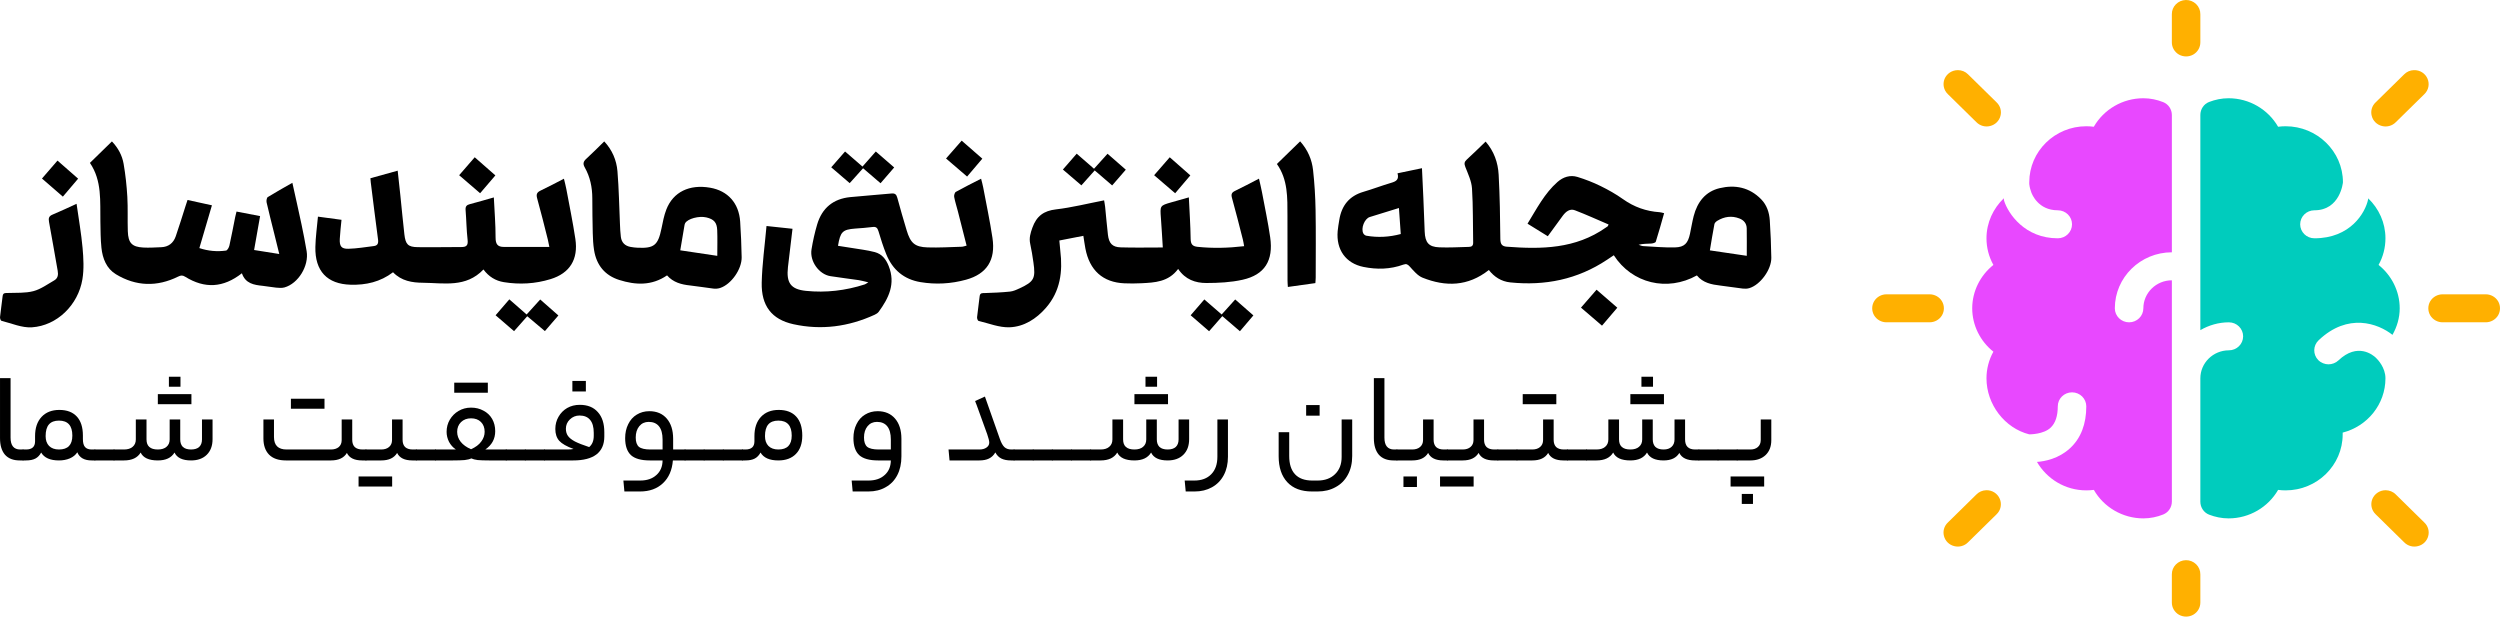
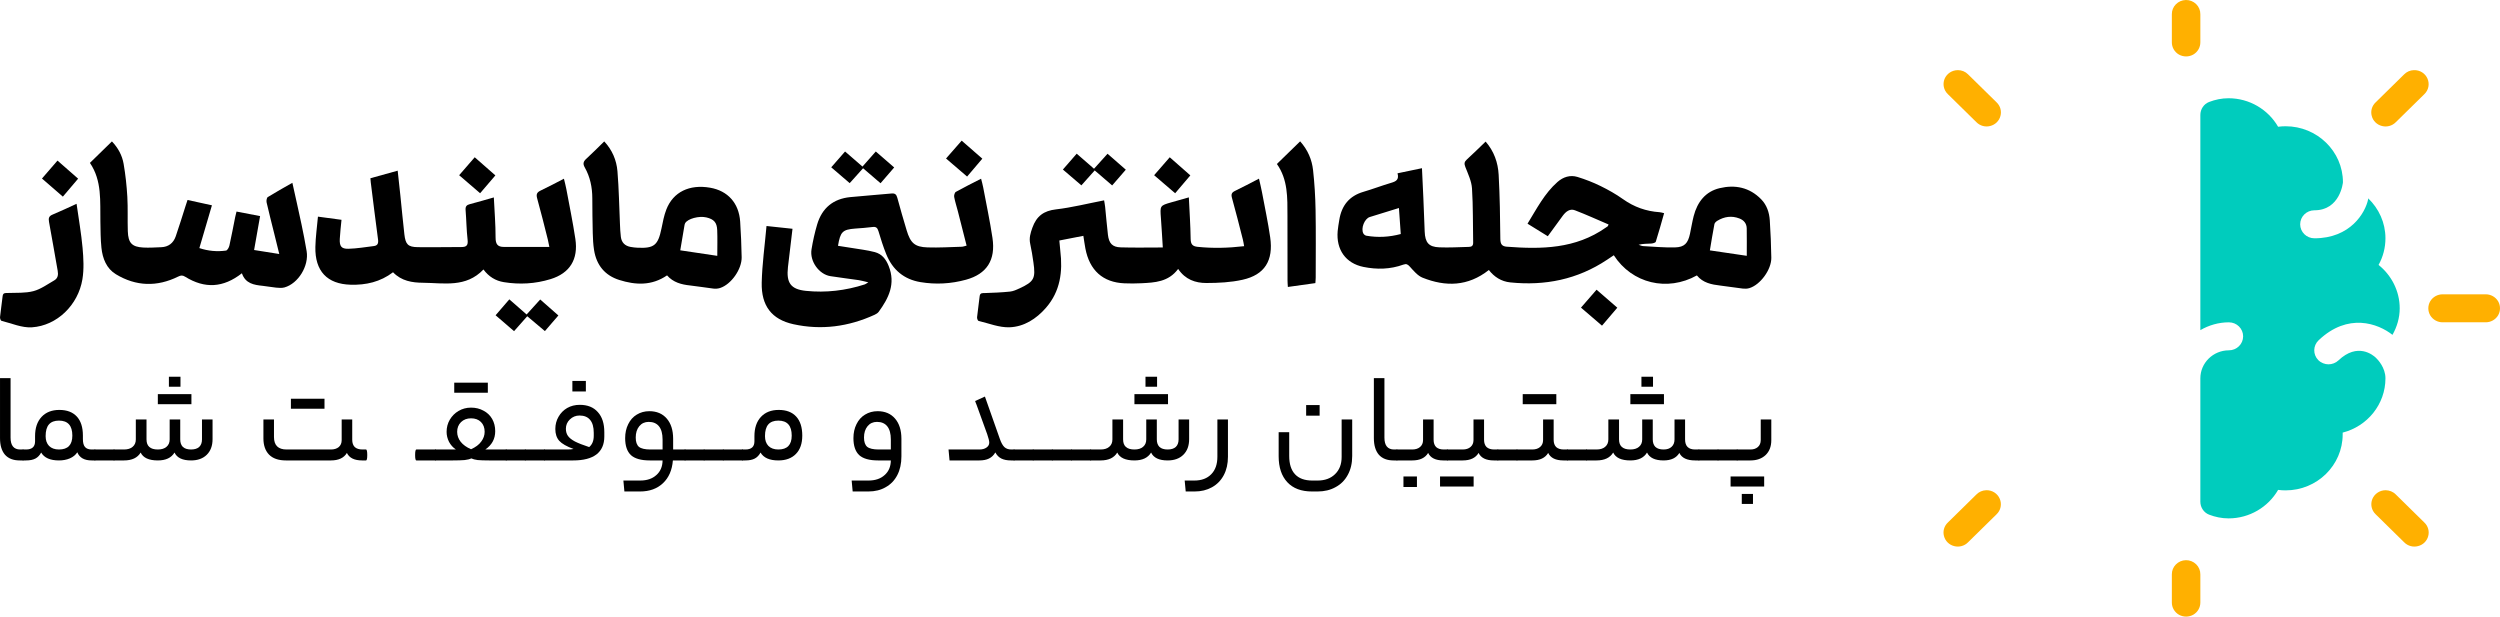
<svg xmlns="http://www.w3.org/2000/svg" width="223" height="55" viewBox="0 0 223 55" fill="none">
  <g clip-path="url(#clip0_19_121)">
    <g clip-path="url(#clip1_19_121)">
      <path d="M151.362 24.567C148.717 26.04 145.574 25.287 143.951 22.768C143.752 22.901 143.549 23.037 143.347 23.172C140.707 24.932 137.81 25.507 134.72 25.191C133.911 25.109 133.278 24.693 132.806 24.084C130.936 25.563 128.945 25.587 126.896 24.771C126.459 24.597 126.098 24.161 125.761 23.788C125.571 23.578 125.451 23.506 125.18 23.604C124.016 24.026 122.819 24.054 121.619 23.809C120.041 23.488 119.176 22.274 119.32 20.615C119.348 20.287 119.41 19.963 119.461 19.637C119.666 18.323 120.366 17.478 121.614 17.111C122.448 16.867 123.265 16.552 124.099 16.306C124.514 16.184 124.818 16.034 124.659 15.458C125.388 15.306 126.083 15.16 126.839 15.003C126.882 15.922 126.927 16.781 126.963 17.642C127.006 18.648 127.04 19.654 127.082 20.66C127.122 21.641 127.443 22.025 128.387 22.062C129.254 22.098 130.122 22.045 130.991 22.024C131.222 22.019 131.412 21.971 131.406 21.645C131.373 20.031 131.406 18.414 131.302 16.805C131.259 16.156 130.951 15.516 130.709 14.895C130.595 14.603 130.61 14.439 130.838 14.232C131.402 13.72 131.942 13.181 132.517 12.629C133.27 13.495 133.622 14.507 133.68 15.589C133.784 17.494 133.812 19.405 133.83 21.312C133.834 21.78 133.978 21.973 134.406 22.006C137.495 22.241 140.534 22.206 143.239 20.301C143.294 20.262 143.355 20.23 143.407 20.187C143.429 20.169 143.435 20.132 143.485 20.024C142.482 19.596 141.493 19.143 140.481 18.756C140.036 18.585 139.675 18.874 139.403 19.238C138.965 19.826 138.537 20.424 138.064 21.072C137.471 20.705 136.891 20.346 136.255 19.953C137.077 18.615 137.775 17.248 138.928 16.232C139.438 15.783 140.061 15.584 140.711 15.783C141.411 15.998 142.103 16.267 142.763 16.59C143.456 16.93 144.139 17.314 144.771 17.763C145.764 18.47 146.844 18.849 148.036 18.928C148.148 18.936 148.258 18.975 148.439 19.015C148.191 19.884 147.962 20.729 147.696 21.561C147.666 21.654 147.432 21.714 147.289 21.724C146.919 21.747 146.547 21.731 146.164 21.835C146.299 21.876 146.432 21.946 146.57 21.953C147.519 22.004 148.47 22.093 149.419 22.068C150.255 22.046 150.565 21.701 150.747 20.853C150.859 20.328 150.942 19.795 151.076 19.276C151.404 18.009 152.134 17.085 153.388 16.785C154.764 16.456 156.054 16.707 157.1 17.779C157.596 18.288 157.821 18.952 157.866 19.66C157.937 20.767 157.985 21.878 158.001 22.989C158.017 24.05 157.016 25.412 156.038 25.703C155.853 25.758 155.642 25.763 155.449 25.74C154.785 25.663 154.125 25.552 153.461 25.474C152.669 25.382 151.903 25.233 151.364 24.569L151.362 24.567ZM155.812 22.818C155.812 21.931 155.822 21.154 155.808 20.377C155.8 19.927 155.546 19.637 155.153 19.486C154.466 19.222 153.806 19.317 153.183 19.695C153.076 19.761 152.948 19.879 152.926 19.993C152.779 20.75 152.659 21.512 152.521 22.333C153.66 22.501 154.741 22.66 155.812 22.818ZM124.785 18.554C123.872 18.837 123.027 19.097 122.183 19.359C121.716 19.503 121.369 20.373 121.611 20.825C121.66 20.917 121.78 21.009 121.879 21.026C122.907 21.205 123.924 21.149 124.948 20.875C124.892 20.086 124.841 19.349 124.785 18.553V18.554Z" fill="black" />
      <path d="M74.749 21.926C75.516 22.045 76.257 22.155 76.997 22.277C77.343 22.334 77.69 22.396 78.028 22.486C78.662 22.655 79.021 23.102 79.27 23.726C79.908 25.32 79.269 26.59 78.383 27.809C78.297 27.927 78.153 28.015 78.019 28.076C75.689 29.144 73.261 29.468 70.772 28.92C68.838 28.494 67.899 27.281 67.945 25.214C67.982 23.555 68.218 21.902 68.372 20.16C69.186 20.246 69.919 20.325 70.691 20.407C70.551 21.585 70.411 22.7 70.286 23.816C70.126 25.23 70.531 25.806 71.889 25.945C73.67 26.128 75.424 25.922 77.136 25.369C77.196 25.351 77.249 25.306 77.454 25.184C77.082 25.097 76.844 25.025 76.603 24.989C75.759 24.865 74.913 24.766 74.072 24.633C73.056 24.472 72.215 23.305 72.387 22.247C72.508 21.497 72.676 20.749 72.891 20.021C73.332 18.532 74.347 17.735 75.826 17.584C77.056 17.459 78.29 17.38 79.521 17.26C79.836 17.229 79.96 17.343 80.042 17.648C80.303 18.617 80.584 19.58 80.872 20.54C81.214 21.681 81.595 22.03 82.734 22.069C83.75 22.103 84.77 22.038 85.788 22.009C85.914 22.006 86.039 21.953 86.221 21.909C85.953 20.858 85.695 19.838 85.435 18.82C85.327 18.401 85.19 17.99 85.112 17.565C85.086 17.425 85.16 17.172 85.262 17.115C85.98 16.713 86.717 16.35 87.514 15.941C87.586 16.237 87.657 16.478 87.702 16.722C87.984 18.22 88.302 19.713 88.528 21.221C88.825 23.198 88.023 24.439 86.17 24.949C84.831 25.318 83.467 25.393 82.096 25.163C80.643 24.919 79.621 24.076 79.053 22.674C78.781 22.005 78.565 21.31 78.357 20.616C78.264 20.311 78.134 20.206 77.822 20.25C77.31 20.321 76.791 20.348 76.275 20.389C75.159 20.478 74.959 20.668 74.749 21.925V21.926Z" fill="black" />
      <path d="M105.092 23.986C104.223 25.158 103.005 25.205 101.797 25.266C101.297 25.291 100.793 25.294 100.293 25.272C98.378 25.188 97.189 24.12 96.816 22.165C96.749 21.809 96.702 21.451 96.635 21.036C95.927 21.174 95.245 21.307 94.493 21.453C94.522 21.771 94.543 22.074 94.58 22.376C94.806 24.242 94.577 25.983 93.309 27.444C92.434 28.453 91.334 29.147 90.052 29.194C89.136 29.227 88.204 28.844 87.284 28.624C87.218 28.608 87.144 28.405 87.155 28.298C87.219 27.677 87.316 27.06 87.383 26.439C87.419 26.107 87.618 26.148 87.849 26.141C88.597 26.117 89.347 26.086 90.091 26.01C90.382 25.98 90.672 25.849 90.944 25.722C92.243 25.117 92.389 24.839 92.18 23.399C92.1 22.85 92.018 22.3 91.897 21.759C91.781 21.24 91.912 20.804 92.088 20.313C92.463 19.262 93.115 18.802 94.19 18.677C95.612 18.511 97.014 18.156 98.486 17.871C98.521 18.091 98.559 18.27 98.578 18.45C98.663 19.279 98.73 20.11 98.827 20.937C98.917 21.704 99.217 22.041 99.959 22.064C101.19 22.104 102.424 22.075 103.722 22.075C103.66 21.108 103.617 20.281 103.554 19.456C103.469 18.341 103.462 18.341 104.494 18.045C104.988 17.903 105.484 17.765 106.045 17.606C106.105 18.883 106.189 20.091 106.206 21.301C106.213 21.786 106.367 21.969 106.821 22.017C108.189 22.16 109.549 22.125 110.977 21.959C110.934 21.731 110.91 21.551 110.865 21.375C110.547 20.134 110.239 18.891 109.893 17.658C109.797 17.314 109.873 17.166 110.173 17.023C110.869 16.692 111.548 16.323 112.301 15.935C112.399 16.376 112.495 16.753 112.567 17.134C112.819 18.48 113.107 19.82 113.302 21.176C113.6 23.25 112.807 24.515 110.838 24.954C109.789 25.189 108.688 25.242 107.61 25.244C106.638 25.246 105.723 24.938 105.09 23.986H105.092Z" fill="black" />
      <path d="M33.039 15.9C33.838 15.678 34.62 15.46 35.473 15.224C35.558 16 35.638 16.715 35.712 17.43C35.832 18.587 35.938 19.744 36.07 20.9C36.173 21.8 36.392 22.031 37.249 22.046C38.551 22.068 39.855 22.033 41.157 22.036C41.596 22.036 41.768 21.898 41.71 21.392C41.609 20.515 41.603 19.625 41.531 18.744C41.503 18.417 41.616 18.284 41.912 18.209C42.606 18.032 43.291 17.824 44.05 17.61C44.11 18.855 44.208 20.029 44.206 21.202C44.206 21.793 44.405 22.025 44.937 22.025C46.266 22.025 47.595 22.025 49.003 22.025C48.941 21.727 48.911 21.547 48.867 21.371C48.555 20.145 48.258 18.917 47.916 17.701C47.806 17.312 47.906 17.147 48.237 16.991C48.917 16.672 49.579 16.312 50.303 15.941C50.387 16.298 50.464 16.576 50.516 16.859C50.792 18.342 51.098 19.819 51.322 21.31C51.598 23.14 50.823 24.371 49.11 24.898C47.745 25.318 46.351 25.396 44.943 25.168C44.202 25.048 43.594 24.676 43.125 24.037C41.564 25.678 39.597 25.241 37.728 25.222C36.77 25.213 35.817 25.072 35.058 24.285C33.924 25.149 32.644 25.437 31.271 25.397C29.187 25.337 28.084 24.186 28.131 22.023C28.15 21.142 28.277 20.265 28.361 19.324C29.085 19.421 29.755 19.512 30.462 19.607C30.406 20.208 30.337 20.756 30.309 21.306C30.276 21.959 30.445 22.204 31.069 22.191C31.83 22.174 32.59 22.039 33.349 21.948C33.685 21.907 33.767 21.704 33.721 21.362C33.493 19.661 33.285 17.956 33.071 16.254C33.057 16.154 33.053 16.052 33.041 15.901L33.039 15.9Z" fill="black" />
      <path d="M8.022 14.529C8.701 13.867 9.33 13.251 9.984 12.614C10.535 13.193 10.897 13.862 11.027 14.615C11.195 15.585 11.301 16.572 11.358 17.555C11.417 18.576 11.367 19.604 11.401 20.627C11.436 21.674 11.768 22.024 12.777 22.08C13.31 22.11 13.845 22.071 14.38 22.051C15.017 22.028 15.464 21.692 15.676 21.08C15.988 20.184 16.262 19.273 16.553 18.369C16.605 18.207 16.659 18.048 16.729 17.837C17.446 17.994 18.141 18.146 18.904 18.314C18.524 19.607 18.161 20.841 17.783 22.13C18.574 22.393 19.363 22.463 20.16 22.352C20.28 22.335 20.424 22.076 20.462 21.906C20.651 21.062 20.809 20.21 20.979 19.362C21.009 19.212 21.051 19.065 21.098 18.871C21.793 19.005 22.459 19.134 23.2 19.276C23.022 20.281 22.85 21.257 22.666 22.301C23.41 22.419 24.111 22.53 24.91 22.657C24.744 21.983 24.603 21.407 24.46 20.831C24.232 19.907 23.992 18.985 23.781 18.056C23.748 17.909 23.79 17.64 23.887 17.579C24.586 17.144 25.307 16.749 26.079 16.306C26.361 17.581 26.636 18.792 26.893 20.007C27.062 20.803 27.217 21.602 27.352 22.405C27.573 23.711 26.606 25.295 25.373 25.639C25.14 25.704 24.876 25.68 24.63 25.657C24.231 25.62 23.837 25.538 23.437 25.497C22.65 25.417 21.891 25.295 21.578 24.375C19.916 25.677 18.266 25.77 16.516 24.684C16.287 24.541 16.14 24.549 15.891 24.672C14.014 25.599 12.141 25.553 10.341 24.464C9.502 23.956 9.149 23.066 9.048 22.101C8.966 21.327 8.971 20.542 8.955 19.762C8.92 17.965 9.113 16.128 8.022 14.531V14.529Z" fill="black" />
      <path d="M59.5 24.564C58.123 25.505 56.683 25.43 55.233 24.971C53.972 24.572 53.206 23.667 52.99 22.305C52.912 21.811 52.887 21.305 52.874 20.804C52.846 19.763 52.839 18.721 52.834 17.68C52.831 16.706 52.64 15.78 52.162 14.938C51.971 14.603 52.036 14.398 52.305 14.156C52.844 13.667 53.355 13.143 53.898 12.613C54.609 13.376 54.994 14.284 55.077 15.275C55.208 16.845 55.229 18.425 55.301 20C55.319 20.381 55.331 20.763 55.381 21.139C55.448 21.649 55.762 21.934 56.239 22.024C56.452 22.063 56.669 22.088 56.886 22.098C58.35 22.163 58.699 21.87 59.003 20.385C59.12 19.81 59.229 19.22 59.441 18.679C60.052 17.12 61.496 16.425 63.34 16.743C64.92 17.016 65.912 18.115 66.023 19.768C66.094 20.824 66.135 21.882 66.156 22.94C66.178 24.013 65.222 25.366 64.236 25.688C64.051 25.748 63.84 25.766 63.647 25.744C62.95 25.663 62.258 25.538 61.561 25.464C60.779 25.382 60.049 25.191 59.501 24.563L59.5 24.564ZM63.982 22.822C63.982 22.002 64.005 21.262 63.975 20.525C63.947 19.837 63.677 19.554 63.012 19.394C62.35 19.236 61.337 19.509 61.115 19.909C61.083 19.967 61.066 20.038 61.055 20.105C60.932 20.817 60.813 21.53 60.679 22.328C61.795 22.495 62.886 22.657 63.982 22.821V22.822Z" fill="black" />
      <path d="M6.83 18.178C7.022 19.546 7.25 20.825 7.366 22.114C7.448 23.039 7.501 23.999 7.352 24.906C6.974 27.207 5.084 29.051 2.846 29.197C1.954 29.255 1.033 28.84 0.13 28.617C0.063 28.6 -0.009 28.397 0.002 28.29C0.066 27.669 0.165 27.052 0.232 26.432C0.268 26.096 0.47 26.142 0.698 26.134C1.462 26.104 2.253 26.161 2.982 25.969C3.638 25.797 4.233 25.357 4.841 25.009C5.155 24.828 5.214 24.523 5.146 24.155C4.882 22.706 4.649 21.251 4.374 19.805C4.307 19.448 4.368 19.273 4.7 19.137C5.393 18.852 6.07 18.524 6.832 18.178H6.83Z" fill="black" />
      <path d="M115.973 12.608C116.664 13.383 117.024 14.245 117.127 15.188C117.256 16.358 117.328 17.54 117.349 18.717C117.385 20.73 117.362 22.745 117.361 24.759C117.361 24.912 117.343 25.064 117.331 25.253C116.521 25.366 115.732 25.478 114.877 25.597C114.865 25.385 114.847 25.205 114.847 25.024C114.843 23.097 114.843 21.169 114.841 19.243C114.839 17.642 114.891 16.029 113.899 14.627C114.61 13.935 115.276 13.287 115.973 12.608Z" fill="black" />
-       <path d="M110.6 29.546C110.068 29.09 109.582 28.673 109.03 28.199C108.641 28.642 108.266 29.071 107.851 29.546C107.31 29.077 106.778 28.618 106.206 28.123C106.621 27.642 107.007 27.196 107.426 26.709C107.947 27.161 108.442 27.59 108.973 28.051C109.378 27.603 109.761 27.178 110.18 26.712C110.721 27.187 111.248 27.649 111.802 28.135C111.39 28.619 111.017 29.057 110.601 29.546H110.6Z" fill="black" />
      <path d="M79.763 14.936C79.347 15.416 78.961 15.863 78.544 16.345C78.016 15.891 77.518 15.464 76.986 15.008C76.588 15.451 76.205 15.877 75.792 16.336C75.246 15.866 74.721 15.417 74.146 14.924C74.561 14.45 74.957 13.996 75.379 13.514C75.911 13.974 76.407 14.404 76.933 14.859C77.334 14.405 77.712 13.976 78.121 13.513C78.68 13.997 79.2 14.45 79.762 14.937L79.763 14.936Z" fill="black" />
      <path d="M99.205 16.541C98.655 16.069 98.168 15.649 97.648 15.202C97.25 15.648 96.869 16.076 96.459 16.534C95.908 16.063 95.384 15.614 94.81 15.123C95.219 14.653 95.607 14.208 96.042 13.708C96.555 14.155 97.048 14.583 97.586 15.053C97.973 14.623 98.355 14.2 98.792 13.714C99.329 14.183 99.858 14.643 100.422 15.136C100.005 15.616 99.618 16.062 99.203 16.542L99.205 16.541Z" fill="black" />
      <path d="M45.431 26.701C45.965 27.169 46.447 27.59 46.974 28.052C47.375 27.61 47.757 27.187 48.186 26.714C48.723 27.186 49.249 27.648 49.808 28.139C49.395 28.619 49.011 29.064 48.605 29.534C48.065 29.078 47.565 28.657 47.031 28.208C46.64 28.651 46.271 29.067 45.853 29.54C45.314 29.075 44.784 28.619 44.207 28.122C44.623 27.639 45.008 27.192 45.431 26.702L45.431 26.701Z" fill="black" />
      <path d="M141.024 27.44C141.493 26.901 141.937 26.391 142.414 25.841C143.036 26.381 143.62 26.888 144.264 27.447C143.809 27.98 143.374 28.491 142.898 29.049C142.265 28.506 141.656 27.982 141.023 27.44H141.024Z" fill="black" />
      <path d="M84.387 14.138C84.875 13.581 85.317 13.075 85.782 12.546C86.399 13.085 86.981 13.593 87.623 14.153C87.173 14.683 86.739 15.191 86.265 15.75C85.642 15.215 85.047 14.705 84.387 14.139V14.138Z" fill="black" />
      <path d="M5.608 17.541C4.981 16.997 4.386 16.482 3.744 15.925C4.211 15.385 4.649 14.878 5.128 14.325C5.743 14.865 6.333 15.382 6.968 15.938C6.505 16.482 6.072 16.994 5.608 17.54V17.541Z" fill="black" />
      <path d="M40.956 15.63C41.436 15.077 41.869 14.577 42.345 14.028C42.965 14.572 43.557 15.092 44.187 15.646C43.729 16.182 43.299 16.683 42.826 17.236C42.207 16.704 41.61 16.191 40.956 15.629V15.63Z" fill="black" />
      <path d="M102.948 15.629C103.428 15.078 103.871 14.569 104.341 14.029C104.959 14.572 105.542 15.084 106.178 15.645C105.724 16.178 105.29 16.687 104.823 17.238C104.188 16.693 103.59 16.179 102.949 15.629H102.948Z" fill="black" />
    </g>
    <g clip-path="url(#clip2_19_121)">
      <path d="M194.981 4.98856e-06C194.281 0.014 193.718 0.582 193.729 1.269V3.767C193.723 4.216 193.963 4.636 194.359 4.866C194.758 5.09 195.244 5.09 195.64 4.866C196.039 4.636 196.276 4.216 196.271 3.767V1.269C196.276 0.932 196.141 0.605 195.898 0.366C195.655 0.127 195.322 -0.005 194.981 4.98856e-06Z" fill="#FFB000" />
      <path d="M174.639 6.257C174.118 6.257 173.656 6.564 173.457 7.032C173.263 7.506 173.378 8.043 173.749 8.398L176.293 10.896C176.611 11.223 177.088 11.356 177.53 11.237C177.978 11.124 178.325 10.783 178.44 10.343C178.559 9.909 178.426 9.441 178.093 9.128L175.549 6.63C175.31 6.386 174.983 6.255 174.639 6.255V6.257Z" fill="#FFB000" />
      <path d="M215.326 6.257C214.994 6.262 214.681 6.398 214.451 6.632L211.907 9.13C211.574 9.442 211.439 9.911 211.56 10.345C211.673 10.785 212.022 11.126 212.47 11.239C212.912 11.356 213.389 11.225 213.707 10.898L216.251 8.4C216.629 8.039 216.737 7.492 216.534 7.019C216.331 6.542 215.853 6.239 215.326 6.258V6.257Z" fill="#FFB000" />
-       <path d="M191.185 8.764C189.332 8.764 187.653 9.764 186.768 11.306C186.545 11.277 186.32 11.262 186.097 11.262C183.29 11.262 181.01 13.502 181.01 16.259V16.415C181.05 16.747 181.099 16.878 181.189 17.148C181.249 17.323 181.805 18.758 183.554 18.758C184.259 18.758 184.825 19.319 184.825 20.007C184.825 20.694 184.259 21.256 183.554 21.256C180.611 21.256 179.131 19.064 178.764 17.903C178.738 17.83 178.754 17.756 178.744 17.684C177.795 18.592 177.194 19.856 177.194 21.256C177.194 22.099 177.408 22.911 177.81 23.632C176.642 24.564 175.922 25.98 175.922 27.502C175.922 29.024 176.642 30.44 177.81 31.371C177.408 32.093 177.194 32.904 177.194 33.748C177.194 36.07 178.813 38.188 181.01 38.745C181.074 38.745 182.291 38.745 182.918 38.145C183.34 37.75 183.554 37.106 183.554 36.246C183.554 35.559 184.12 34.997 184.825 34.997C185.531 34.997 186.097 35.559 186.097 36.246C186.097 37.827 185.615 39.082 184.657 39.974C183.634 40.922 182.391 41.155 181.697 41.203C182.576 42.711 184.206 43.741 186.099 43.741C186.322 43.741 186.547 43.727 186.77 43.698C187.654 45.24 189.334 46.24 191.187 46.24C191.814 46.24 192.41 46.112 192.956 45.893C193.433 45.703 193.731 45.24 193.731 44.737V25.003C192.329 25.003 191.187 26.125 191.187 27.502C191.187 28.189 190.62 28.751 189.915 28.751C189.21 28.751 188.643 28.189 188.643 27.502C188.643 24.745 190.924 22.505 193.731 22.505V10.266C193.731 9.758 193.427 9.295 192.956 9.11C192.404 8.891 191.814 8.764 191.187 8.764H191.185Z" fill="#E848FF" />
      <path d="M198.791 8.764C198.175 8.764 197.594 8.886 197.051 9.096C196.574 9.281 196.271 9.749 196.271 10.252V29.449C197.02 29.015 197.887 28.751 198.815 28.751C199.52 28.751 200.087 29.313 200.087 30C200.087 30.688 199.52 31.249 198.815 31.249C197.413 31.249 196.271 32.371 196.271 33.748V44.752C196.271 45.254 196.574 45.723 197.051 45.907C197.592 46.117 198.175 46.24 198.791 46.24C200.644 46.24 202.318 45.24 203.208 43.698C203.427 43.727 203.656 43.741 203.879 43.741C206.686 43.741 208.967 41.501 208.967 38.745V38.588C211.158 38.032 212.782 36.07 212.782 33.748C212.782 32.786 212.097 32.07 211.924 31.908C211.669 31.664 210.299 30.528 208.59 32.147C208.342 32.38 208.018 32.498 207.7 32.498C207.382 32.498 207.039 32.371 206.786 32.118C206.3 31.621 206.315 30.829 206.821 30.352C209.434 27.868 212.123 28.85 213.409 29.869C213.811 29.157 214.054 28.351 214.054 27.502C214.054 25.98 213.334 24.564 212.167 23.632C212.569 22.911 212.782 22.099 212.782 21.256C212.782 19.86 212.187 18.596 211.242 17.69C211.236 17.724 211.247 17.758 211.236 17.787C210.982 18.987 209.652 21.256 206.447 21.256C205.741 21.256 205.175 20.694 205.175 20.007C205.175 19.319 205.741 18.758 206.447 18.758C208.733 18.758 208.99 16.313 208.99 16.259C208.99 13.502 206.686 11.262 203.877 11.262C203.654 11.262 203.426 11.277 203.206 11.306C202.316 9.764 200.642 8.764 198.789 8.764H198.791Z" fill="#00CCBD" />
-       <path d="M168.29 26.253C167.833 26.247 167.406 26.482 167.172 26.872C166.943 27.263 166.943 27.741 167.172 28.13C167.406 28.521 167.833 28.755 168.29 28.749H172.106C172.563 28.755 172.991 28.52 173.224 28.13C173.453 27.739 173.453 27.261 173.224 26.872C172.991 26.481 172.563 26.247 172.106 26.253H168.29Z" fill="#FFB000" />
      <path d="M217.896 26.253C217.439 26.247 217.011 26.482 216.777 26.872C216.549 27.263 216.549 27.741 216.777 28.13C217.011 28.521 217.439 28.755 217.896 28.749H221.712C222.168 28.755 222.596 28.52 222.83 28.13C223.058 27.739 223.058 27.261 222.83 26.872C222.596 26.481 222.168 26.247 221.712 26.253H217.896Z" fill="#FFB000" />
      <path d="M177.168 43.727C176.836 43.738 176.523 43.874 176.295 44.107L173.751 46.606C173.418 46.918 173.283 47.386 173.404 47.821C173.519 48.261 173.866 48.602 174.314 48.713C174.756 48.83 175.233 48.699 175.551 48.372L178.095 45.873C178.473 45.513 178.581 44.965 178.378 44.493C178.175 44.014 177.698 43.712 177.17 43.727H177.168Z" fill="#FFB000" />
      <path d="M212.792 43.727C212.275 43.732 211.812 44.039 211.615 44.508C211.421 44.981 211.536 45.518 211.907 45.873L214.451 48.372C214.769 48.698 215.246 48.831 215.688 48.713C216.136 48.602 216.483 48.259 216.597 47.821C216.715 47.386 216.582 46.918 216.249 46.606L213.705 44.107C213.468 43.863 213.139 43.732 212.792 43.727Z" fill="#FFB000" />
      <path d="M194.981 49.967C194.281 49.982 193.718 50.549 193.729 51.236V53.735C193.723 54.183 193.963 54.603 194.359 54.833C194.758 55.057 195.244 55.057 195.64 54.833C196.039 54.603 196.276 54.183 196.271 53.735V51.236C196.276 50.899 196.141 50.572 195.898 50.334C195.655 50.095 195.322 49.962 194.979 49.967H194.981Z" fill="#FFB000" />
    </g>
    <path d="M2.055 40.095C2.093 40.095 2.119 40.129 2.135 40.197C2.157 40.257 2.169 40.39 2.169 40.594C2.169 40.791 2.157 40.919 2.135 40.98C2.119 41.041 2.093 41.071 2.055 41.071H1.76C1.185 41.071 0.746 40.901 0.443 40.56C0.148 40.212 0.001 39.72 0.001 39.084V33.727H0.943V39.039C0.943 39.743 1.23 40.095 1.805 40.095H2.055Z" fill="black" />
    <path d="M2.322 40.095C2.859 40.095 3.128 39.852 3.128 39.368V38.903C3.128 38.176 3.321 37.605 3.706 37.189C4.092 36.773 4.622 36.565 5.295 36.565C5.969 36.565 6.487 36.761 6.851 37.155C7.214 37.548 7.395 38.116 7.395 38.857V39.175C7.395 39.501 7.46 39.735 7.588 39.879C7.717 40.023 7.914 40.095 8.178 40.095H8.462C8.538 40.095 8.576 40.261 8.576 40.594C8.576 40.912 8.538 41.071 8.462 41.071H8.178C7.52 41.071 7.093 40.829 6.896 40.344C6.745 40.579 6.521 40.761 6.226 40.889C5.939 41.01 5.617 41.071 5.261 41.071C4.474 41.071 3.945 40.836 3.672 40.367C3.544 40.609 3.374 40.787 3.162 40.901C2.95 41.014 2.67 41.071 2.322 41.071H2.061C1.985 41.071 1.947 40.912 1.947 40.594C1.947 40.261 1.985 40.095 2.061 40.095H2.322ZM6.453 38.857C6.453 37.965 6.056 37.518 5.261 37.518C4.86 37.518 4.562 37.632 4.365 37.859C4.168 38.086 4.07 38.434 4.07 38.903C4.07 39.274 4.172 39.565 4.376 39.777C4.588 39.989 4.883 40.095 5.261 40.095C6.056 40.095 6.453 39.682 6.453 38.857Z" fill="black" />
    <path d="M10.17 40.095C10.246 40.095 10.284 40.261 10.284 40.594C10.284 40.798 10.272 40.931 10.249 40.991C10.227 41.044 10.2 41.071 10.17 41.071H8.467C8.392 41.071 8.354 40.912 8.354 40.594C8.354 40.261 8.392 40.095 8.467 40.095H10.17Z" fill="black" />
    <path d="M11.06 40.095C11.393 40.095 11.65 40.015 11.832 39.856C12.021 39.697 12.115 39.478 12.115 39.198V37.416H13.069V39.198C13.069 39.796 13.405 40.095 14.079 40.095C14.412 40.095 14.669 40.015 14.851 39.856C15.04 39.697 15.134 39.478 15.134 39.198V37.416H16.077V39.198C16.077 39.486 16.156 39.709 16.315 39.868C16.481 40.019 16.724 40.095 17.041 40.095C17.359 40.095 17.601 40.019 17.768 39.868C17.934 39.709 18.017 39.486 18.017 39.198V37.416H18.96V39.175C18.96 39.766 18.785 40.231 18.438 40.571C18.097 40.904 17.632 41.071 17.041 41.071C16.277 41.071 15.785 40.836 15.566 40.367C15.286 40.836 14.79 41.071 14.079 41.071C13.277 41.071 12.766 40.836 12.547 40.367C12.267 40.836 11.771 41.071 11.06 41.071H10.174C10.099 41.071 10.061 40.912 10.061 40.594C10.061 40.261 10.099 40.095 10.174 40.095H11.06ZM16.099 33.602V34.499H15.066V33.602H16.099ZM17.075 35.157V36.054H14.079V35.157H17.075Z" fill="black" />
    <path d="M29.513 40.095C29.808 40.095 30.042 40.023 30.216 39.879C30.39 39.728 30.477 39.523 30.477 39.266V37.416H31.419V39.232C31.419 39.512 31.495 39.728 31.646 39.879C31.805 40.023 32.036 40.095 32.339 40.095H32.645C32.721 40.095 32.759 40.261 32.759 40.594C32.759 40.912 32.721 41.071 32.645 41.071H32.305C31.609 41.071 31.155 40.847 30.943 40.401C30.678 40.847 30.201 41.071 29.513 41.071H25.506C24.84 41.071 24.337 40.897 23.996 40.549C23.663 40.201 23.497 39.72 23.497 39.107V37.416H24.439V38.982C24.439 39.724 24.814 40.095 25.563 40.095H29.513ZM28.945 35.566V36.462H25.949V35.566H28.945Z" fill="black" />
-     <path d="M34.004 40.095C34.3 40.095 34.534 40.019 34.708 39.868C34.882 39.716 34.969 39.512 34.969 39.255V37.416H35.911V39.232C35.911 39.512 35.987 39.728 36.138 39.879C36.297 40.023 36.524 40.095 36.819 40.095H37.137C37.213 40.095 37.251 40.257 37.251 40.583C37.251 40.908 37.213 41.071 37.137 41.071H36.785C36.089 41.071 35.635 40.847 35.423 40.401C35.158 40.847 34.685 41.071 34.004 41.071H32.642C32.567 41.071 32.529 40.912 32.529 40.594C32.529 40.261 32.567 40.095 32.642 40.095H34.004ZM34.98 42.501V43.398H31.984V42.501H34.98Z" fill="black" />
    <path d="M38.845 40.095C38.921 40.095 38.959 40.261 38.959 40.594C38.959 40.798 38.947 40.931 38.925 40.991C38.902 41.044 38.875 41.071 38.845 41.071H37.143C37.067 41.071 37.029 40.912 37.029 40.594C37.029 40.261 37.067 40.095 37.143 40.095H38.845Z" fill="black" />
    <path d="M40.666 40.095C40.408 39.921 40.204 39.694 40.053 39.414C39.909 39.126 39.837 38.827 39.837 38.517C39.837 38.123 39.932 37.764 40.121 37.439C40.318 37.106 40.579 36.845 40.904 36.656C41.237 36.459 41.608 36.36 42.016 36.36C42.432 36.36 42.803 36.451 43.129 36.633C43.462 36.807 43.719 37.053 43.901 37.37C44.082 37.688 44.173 38.051 44.173 38.46C44.173 39.149 43.878 39.694 43.288 40.095H45.16C45.236 40.095 45.274 40.261 45.274 40.594C45.274 40.912 45.236 41.071 45.16 41.071H43.651C43.189 41.071 42.841 41.059 42.607 41.037C42.372 41.006 42.183 40.957 42.039 40.889C41.903 40.957 41.706 41.006 41.449 41.037C41.199 41.059 40.843 41.071 40.382 41.071H38.85C38.774 41.071 38.736 40.912 38.736 40.594C38.736 40.261 38.774 40.095 38.85 40.095H40.666ZM42.016 37.314C41.653 37.314 41.354 37.427 41.12 37.654C40.893 37.881 40.779 38.169 40.779 38.517C40.779 38.842 40.885 39.141 41.097 39.414C41.309 39.678 41.615 39.898 42.016 40.072C42.425 39.89 42.728 39.663 42.924 39.391C43.129 39.118 43.231 38.827 43.231 38.517C43.231 38.154 43.121 37.862 42.902 37.643C42.682 37.423 42.387 37.314 42.016 37.314ZM43.515 34.136V35.032H40.518V34.136H43.515Z" fill="black" />
    <path d="M46.859 40.095C46.935 40.095 46.973 40.261 46.973 40.594C46.973 40.798 46.961 40.931 46.939 40.991C46.916 41.044 46.889 41.071 46.859 41.071H45.157C45.081 41.071 45.043 40.912 45.043 40.594C45.043 40.261 45.081 40.095 45.157 40.095H46.859Z" fill="black" />
    <path d="M48.566 40.095C48.642 40.095 48.68 40.261 48.68 40.594C48.68 40.798 48.668 40.931 48.646 40.991C48.623 41.044 48.596 41.071 48.566 41.071H46.864C46.788 41.071 46.75 40.912 46.75 40.594C46.75 40.261 46.788 40.095 46.864 40.095H48.566Z" fill="black" />
    <path d="M50.58 40.095C50.837 40.095 51.03 40.08 51.158 40.049C50.545 39.822 50.122 39.58 49.887 39.323C49.653 39.058 49.535 38.706 49.535 38.267C49.535 37.866 49.63 37.503 49.819 37.178C50.008 36.845 50.266 36.584 50.591 36.394C50.924 36.205 51.298 36.111 51.715 36.111C52.411 36.111 52.948 36.326 53.326 36.758C53.712 37.181 53.905 37.779 53.905 38.551V38.937C53.905 39.641 53.671 40.174 53.202 40.537C52.732 40.893 52.04 41.071 51.124 41.071H48.571C48.495 41.071 48.457 40.912 48.457 40.594C48.457 40.261 48.495 40.095 48.571 40.095H50.58ZM52.554 39.879C52.827 39.652 52.963 39.319 52.963 38.88V38.608C52.963 38.093 52.853 37.707 52.634 37.45C52.422 37.193 52.108 37.064 51.692 37.064C51.359 37.064 51.071 37.181 50.829 37.416C50.595 37.643 50.477 37.919 50.477 38.245C50.477 38.494 50.538 38.706 50.659 38.88C50.78 39.054 50.988 39.221 51.283 39.38C51.578 39.531 52.002 39.697 52.554 39.879ZM51.056 34.919V33.977H52.259V34.919H51.056Z" fill="black" />
    <path d="M61.111 40.095C61.148 40.095 61.175 40.129 61.19 40.197C61.213 40.257 61.224 40.39 61.224 40.594C61.224 40.791 61.213 40.919 61.19 40.98C61.175 41.041 61.148 41.071 61.111 41.071H60.021C59.953 41.933 59.658 42.611 59.136 43.102C58.613 43.594 57.932 43.84 57.093 43.84H55.696L55.606 42.864H57.104C57.709 42.864 58.19 42.701 58.545 42.376C58.908 42.058 59.094 41.623 59.102 41.071H57.966C57.187 41.071 56.623 40.912 56.275 40.594C55.935 40.269 55.764 39.766 55.764 39.084C55.764 38.615 55.855 38.199 56.037 37.836C56.218 37.465 56.472 37.181 56.797 36.985C57.13 36.78 57.505 36.678 57.921 36.678C58.579 36.678 59.098 36.898 59.476 37.337C59.854 37.775 60.044 38.377 60.044 39.141V40.095H61.111ZM56.707 39.028C56.707 39.414 56.801 39.69 56.99 39.856C57.187 40.015 57.531 40.095 58.023 40.095H59.102V39.209C59.102 38.687 58.995 38.294 58.784 38.029C58.572 37.764 58.265 37.632 57.864 37.632C57.516 37.632 57.236 37.76 57.024 38.017C56.812 38.275 56.707 38.611 56.707 39.028Z" fill="black" />
    <path d="M62.809 40.095C62.885 40.095 62.923 40.261 62.923 40.594C62.923 40.798 62.912 40.931 62.889 40.991C62.866 41.044 62.84 41.071 62.809 41.071H61.107C61.031 41.071 60.993 40.912 60.993 40.594C60.993 40.261 61.031 40.095 61.107 40.095H62.809Z" fill="black" />
    <path d="M64.516 40.095C64.592 40.095 64.63 40.261 64.63 40.594C64.63 40.798 64.619 40.931 64.596 40.991C64.573 41.044 64.547 41.071 64.516 41.071H62.814C62.738 41.071 62.7 40.912 62.7 40.594C62.7 40.261 62.738 40.095 62.814 40.095H64.516Z" fill="black" />
    <path d="M66.224 40.095C66.299 40.095 66.337 40.261 66.337 40.594C66.337 40.798 66.326 40.931 66.303 40.991C66.28 41.044 66.254 41.071 66.224 41.071H64.521C64.445 41.071 64.407 40.912 64.407 40.594C64.407 40.261 64.445 40.095 64.521 40.095H66.224Z" fill="black" />
    <path d="M66.489 40.095C67.026 40.095 67.295 39.852 67.295 39.368V38.903C67.295 38.176 67.488 37.605 67.874 37.189C68.26 36.773 68.789 36.565 69.463 36.565C70.136 36.565 70.655 36.761 71.018 37.155C71.381 37.548 71.563 38.116 71.563 38.857C71.563 39.561 71.373 40.106 70.995 40.492C70.617 40.878 70.095 41.071 69.429 41.071C68.642 41.071 68.112 40.836 67.84 40.367C67.711 40.609 67.541 40.787 67.329 40.901C67.117 41.014 66.837 41.071 66.489 41.071H66.228C66.152 41.071 66.114 40.912 66.114 40.594C66.114 40.261 66.152 40.095 66.228 40.095H66.489ZM70.621 38.857C70.621 37.965 70.223 37.518 69.429 37.518C69.028 37.518 68.729 37.632 68.532 37.859C68.335 38.086 68.237 38.434 68.237 38.903C68.237 39.274 68.339 39.565 68.543 39.777C68.755 39.989 69.05 40.095 69.429 40.095C70.223 40.095 70.621 39.682 70.621 38.857Z" fill="black" />
    <path d="M80.406 40.708C80.406 41.351 80.284 41.907 80.042 42.376C79.8 42.845 79.456 43.205 79.009 43.454C78.57 43.712 78.052 43.84 77.454 43.84H76.058L75.968 42.864H77.466C78.071 42.864 78.552 42.701 78.907 42.376C79.27 42.058 79.456 41.623 79.463 41.071H78.328C77.549 41.071 76.985 40.912 76.637 40.594C76.297 40.269 76.126 39.766 76.126 39.084C76.126 38.615 76.217 38.199 76.399 37.836C76.58 37.465 76.834 37.181 77.159 36.985C77.492 36.78 77.867 36.678 78.283 36.678C78.941 36.678 79.46 36.898 79.838 37.337C80.216 37.775 80.406 38.377 80.406 39.141V40.708ZM77.069 39.028C77.069 39.414 77.163 39.69 77.352 39.856C77.549 40.015 77.893 40.095 78.385 40.095H79.463V39.209C79.463 38.687 79.358 38.294 79.146 38.029C78.934 37.764 78.627 37.632 78.226 37.632C77.878 37.632 77.598 37.76 77.386 38.017C77.174 38.275 77.069 38.611 77.069 39.028Z" fill="black" />
    <path d="M87.355 40.095C87.62 40.095 87.832 40.038 87.991 39.924C88.157 39.811 88.241 39.663 88.241 39.482C88.241 39.33 88.18 39.081 88.059 38.733C87.938 38.385 87.62 37.507 87.106 36.099C87.083 36.039 87.06 35.982 87.037 35.929C87.015 35.868 86.996 35.816 86.981 35.77L87.855 35.373L89.183 39.141C89.304 39.489 89.44 39.735 89.591 39.879C89.743 40.023 89.951 40.095 90.216 40.095H90.454C90.53 40.095 90.567 40.261 90.567 40.594C90.567 40.798 90.556 40.931 90.533 40.991C90.518 41.044 90.492 41.071 90.454 41.071H90.181C89.834 41.071 89.546 41.014 89.319 40.901C89.092 40.787 88.914 40.605 88.785 40.356C88.642 40.605 88.453 40.787 88.218 40.901C87.991 41.014 87.703 41.071 87.355 41.071H84.699L84.609 40.095H87.355Z" fill="black" />
    <path d="M92.161 40.095C92.237 40.095 92.274 40.261 92.274 40.594C92.274 40.798 92.263 40.931 92.24 40.991C92.218 41.044 92.191 41.071 92.161 41.071H90.458C90.383 41.071 90.345 40.912 90.345 40.594C90.345 40.261 90.383 40.095 90.458 40.095H92.161Z" fill="black" />
    <path d="M93.868 40.095C93.944 40.095 93.981 40.261 93.981 40.594C93.981 40.798 93.97 40.931 93.947 40.991C93.925 41.044 93.898 41.071 93.868 41.071H92.165C92.09 41.071 92.052 40.912 92.052 40.594C92.052 40.261 92.09 40.095 92.165 40.095H93.868Z" fill="black" />
    <path d="M95.575 40.095C95.65 40.095 95.688 40.261 95.688 40.594C95.688 40.798 95.677 40.931 95.654 40.991C95.632 41.044 95.605 41.071 95.575 41.071H93.872C93.797 41.071 93.759 40.912 93.759 40.594C93.759 40.261 93.797 40.095 93.872 40.095H95.575Z" fill="black" />
    <path d="M97.282 40.095C97.358 40.095 97.395 40.261 97.395 40.594C97.395 40.798 97.384 40.931 97.361 40.991C97.339 41.044 97.312 41.071 97.282 41.071H95.579C95.504 41.071 95.466 40.912 95.466 40.594C95.466 40.261 95.504 40.095 95.579 40.095H97.282Z" fill="black" />
    <path d="M98.172 40.095C98.504 40.095 98.762 40.015 98.943 39.856C99.133 39.697 99.227 39.478 99.227 39.198V37.416H100.181V39.198C100.181 39.796 100.517 40.095 101.191 40.095C101.524 40.095 101.781 40.015 101.963 39.856C102.152 39.697 102.246 39.478 102.246 39.198V37.416H103.188V39.198C103.188 39.486 103.268 39.709 103.427 39.868C103.593 40.019 103.835 40.095 104.153 40.095C104.471 40.095 104.713 40.019 104.88 39.868C105.046 39.709 105.129 39.486 105.129 39.198V37.416H106.071V39.175C106.071 39.766 105.897 40.231 105.549 40.571C105.209 40.904 104.743 41.071 104.153 41.071C103.389 41.071 102.897 40.836 102.678 40.367C102.398 40.836 101.902 41.071 101.191 41.071C100.389 41.071 99.878 40.836 99.659 40.367C99.379 40.836 98.883 41.071 98.172 41.071H97.286C97.211 41.071 97.173 40.912 97.173 40.594C97.173 40.261 97.211 40.095 97.286 40.095H98.172ZM103.211 33.602V34.499H102.178V33.602H103.211ZM104.187 35.157V36.054H101.191V35.157H104.187Z" fill="black" />
    <path d="M109.533 40.742C109.533 41.37 109.409 41.918 109.159 42.387C108.909 42.856 108.557 43.216 108.103 43.466C107.657 43.715 107.142 43.84 106.56 43.84H105.765L105.674 42.864H106.537C107.18 42.864 107.683 42.675 108.047 42.297C108.41 41.926 108.591 41.407 108.591 40.742V37.416H109.533V40.742Z" fill="black" />
    <path d="M117.03 43.84C116.076 43.84 115.342 43.564 114.828 43.012C114.313 42.459 114.056 41.688 114.056 40.696V38.551H114.998V40.673C114.998 41.392 115.172 41.937 115.52 42.308C115.868 42.679 116.379 42.864 117.052 42.864H117.529C118.18 42.864 118.698 42.675 119.084 42.297C119.478 41.918 119.674 41.407 119.674 40.764V37.416H120.616V40.673C120.616 41.324 120.484 41.888 120.219 42.365C119.962 42.841 119.599 43.205 119.13 43.454C118.668 43.712 118.135 43.84 117.529 43.84H117.03ZM116.508 37.075V36.133H117.711V37.075H116.508Z" fill="black" />
    <path d="M124.604 40.095C124.642 40.095 124.668 40.129 124.683 40.197C124.706 40.257 124.717 40.39 124.717 40.594C124.717 40.791 124.706 40.919 124.683 40.98C124.668 41.041 124.642 41.071 124.604 41.071H124.309C123.733 41.071 123.295 40.901 122.992 40.56C122.697 40.212 122.549 39.72 122.549 39.084V33.727H123.491V39.039C123.491 39.743 123.779 40.095 124.354 40.095H124.604Z" fill="black" />
    <path d="M125.971 40.095C126.266 40.095 126.501 40.019 126.675 39.868C126.849 39.716 126.936 39.512 126.936 39.255V37.416H127.878V39.232C127.878 39.512 127.954 39.728 128.105 39.879C128.264 40.023 128.491 40.095 128.786 40.095H129.104C129.18 40.095 129.217 40.257 129.217 40.583C129.217 40.908 129.18 41.071 129.104 41.071H128.752C128.056 41.071 127.602 40.847 127.39 40.401C127.125 40.847 126.652 41.071 125.971 41.071H124.609C124.534 41.071 124.496 40.912 124.496 40.594C124.496 40.261 124.534 40.095 124.609 40.095H125.971ZM125.188 43.443V42.501H126.391V43.443H125.188Z" fill="black" />
    <path d="M130.471 40.095C130.767 40.095 131.001 40.019 131.175 39.868C131.349 39.716 131.436 39.512 131.436 39.255V37.416H132.378V39.232C132.378 39.512 132.454 39.728 132.605 39.879C132.764 40.023 132.991 40.095 133.286 40.095H133.604C133.68 40.095 133.718 40.257 133.718 40.583C133.718 40.908 133.68 41.071 133.604 41.071H133.252C132.556 41.071 132.102 40.847 131.89 40.401C131.625 40.847 131.152 41.071 130.471 41.071H129.109C129.034 41.071 128.996 40.912 128.996 40.594C128.996 40.261 129.034 40.095 129.109 40.095H130.471ZM131.448 42.501V43.398H128.451V42.501H131.448Z" fill="black" />
    <path d="M135.312 40.095C135.388 40.095 135.426 40.261 135.426 40.594C135.426 40.798 135.414 40.931 135.392 40.991C135.369 41.044 135.342 41.071 135.312 41.071H133.61C133.534 41.071 133.496 40.912 133.496 40.594C133.496 40.261 133.534 40.095 133.61 40.095H135.312Z" fill="black" />
    <path d="M136.679 40.095C136.974 40.095 137.208 40.019 137.382 39.868C137.556 39.716 137.643 39.512 137.643 39.255V37.416H138.586V39.232C138.586 39.512 138.661 39.728 138.813 39.879C138.971 40.023 139.198 40.095 139.494 40.095H139.811C139.887 40.095 139.925 40.257 139.925 40.583C139.925 40.908 139.887 41.071 139.811 41.071H139.46C138.763 41.071 138.309 40.847 138.097 40.401C137.833 40.847 137.36 41.071 136.679 41.071H135.317C135.241 41.071 135.203 40.912 135.203 40.594C135.203 40.261 135.241 40.095 135.317 40.095H136.679ZM138.824 35.157V36.054H135.827V35.157H138.824Z" fill="black" />
    <path d="M141.519 40.095C141.595 40.095 141.633 40.261 141.633 40.594C141.633 40.798 141.622 40.931 141.599 40.991C141.576 41.044 141.55 41.071 141.519 41.071H139.817C139.741 41.071 139.703 40.912 139.703 40.594C139.703 40.261 139.741 40.095 139.817 40.095H141.519Z" fill="black" />
    <path d="M142.409 40.095C142.742 40.095 142.999 40.015 143.181 39.856C143.37 39.697 143.465 39.478 143.465 39.198V37.416H144.418V39.198C144.418 39.796 144.755 40.095 145.428 40.095C145.761 40.095 146.019 40.015 146.2 39.856C146.389 39.697 146.484 39.478 146.484 39.198V37.416H147.426V39.198C147.426 39.486 147.506 39.709 147.664 39.868C147.831 40.019 148.073 40.095 148.391 40.095C148.701 40.095 148.939 40.015 149.106 39.856C149.28 39.697 149.367 39.478 149.367 39.198V37.416H150.309V39.198C150.309 39.796 150.608 40.095 151.206 40.095H151.535C151.618 40.095 151.66 40.261 151.66 40.594C151.66 40.791 151.648 40.919 151.626 40.98C151.603 41.041 151.573 41.071 151.535 41.071H151.206C150.479 41.071 150.01 40.847 149.798 40.401C149.533 40.847 149.064 41.071 148.391 41.071C147.627 41.071 147.135 40.836 146.915 40.367C146.635 40.836 146.14 41.071 145.428 41.071C144.626 41.071 144.116 40.836 143.896 40.367C143.616 40.836 143.12 41.071 142.409 41.071H141.524C141.448 41.071 141.41 40.912 141.41 40.594C141.41 40.261 141.448 40.095 141.524 40.095H142.409ZM147.449 33.602V34.499H146.416V33.602H147.449ZM148.425 35.157V36.054H145.428V35.157H148.425Z" fill="black" />
    <path d="M153.247 40.095C153.322 40.095 153.36 40.261 153.36 40.594C153.36 40.798 153.349 40.931 153.326 40.991C153.303 41.044 153.277 41.071 153.247 41.071H151.544C151.468 41.071 151.431 40.912 151.431 40.594C151.431 40.261 151.468 40.095 151.544 40.095H153.247Z" fill="black" />
    <path d="M154.954 40.095C155.029 40.095 155.067 40.261 155.067 40.594C155.067 40.798 155.056 40.931 155.033 40.991C155.01 41.044 154.984 41.071 154.954 41.071H153.251C153.175 41.071 153.138 40.912 153.138 40.594C153.138 40.261 153.175 40.095 153.251 40.095H154.954Z" fill="black" />
    <path d="M158 39.266C158 39.826 157.83 40.269 157.489 40.594C157.149 40.912 156.699 41.071 156.139 41.071H154.958C154.882 41.071 154.845 40.912 154.845 40.594C154.845 40.261 154.882 40.095 154.958 40.095H156.139C156.411 40.095 156.63 40.023 156.797 39.879C156.971 39.728 157.058 39.52 157.058 39.255V37.416H158V39.266ZM157.364 42.501V43.398H154.368V42.501H157.364ZM155.367 44.953V44.056H156.366V44.953H155.367Z" fill="black" />
  </g>
  <defs>
    <clipPath id="clip0_19_121">
      <rect width="223" height="55" fill="white" />
    </clipPath>
    <clipPath id="clip1_19_121">
      <rect width="158" height="17" fill="white" transform="translate(0 12.546)" />
    </clipPath>
    <clipPath id="clip2_19_121">
      <rect width="56" height="55" fill="white" transform="translate(167)" />
    </clipPath>
  </defs>
</svg>